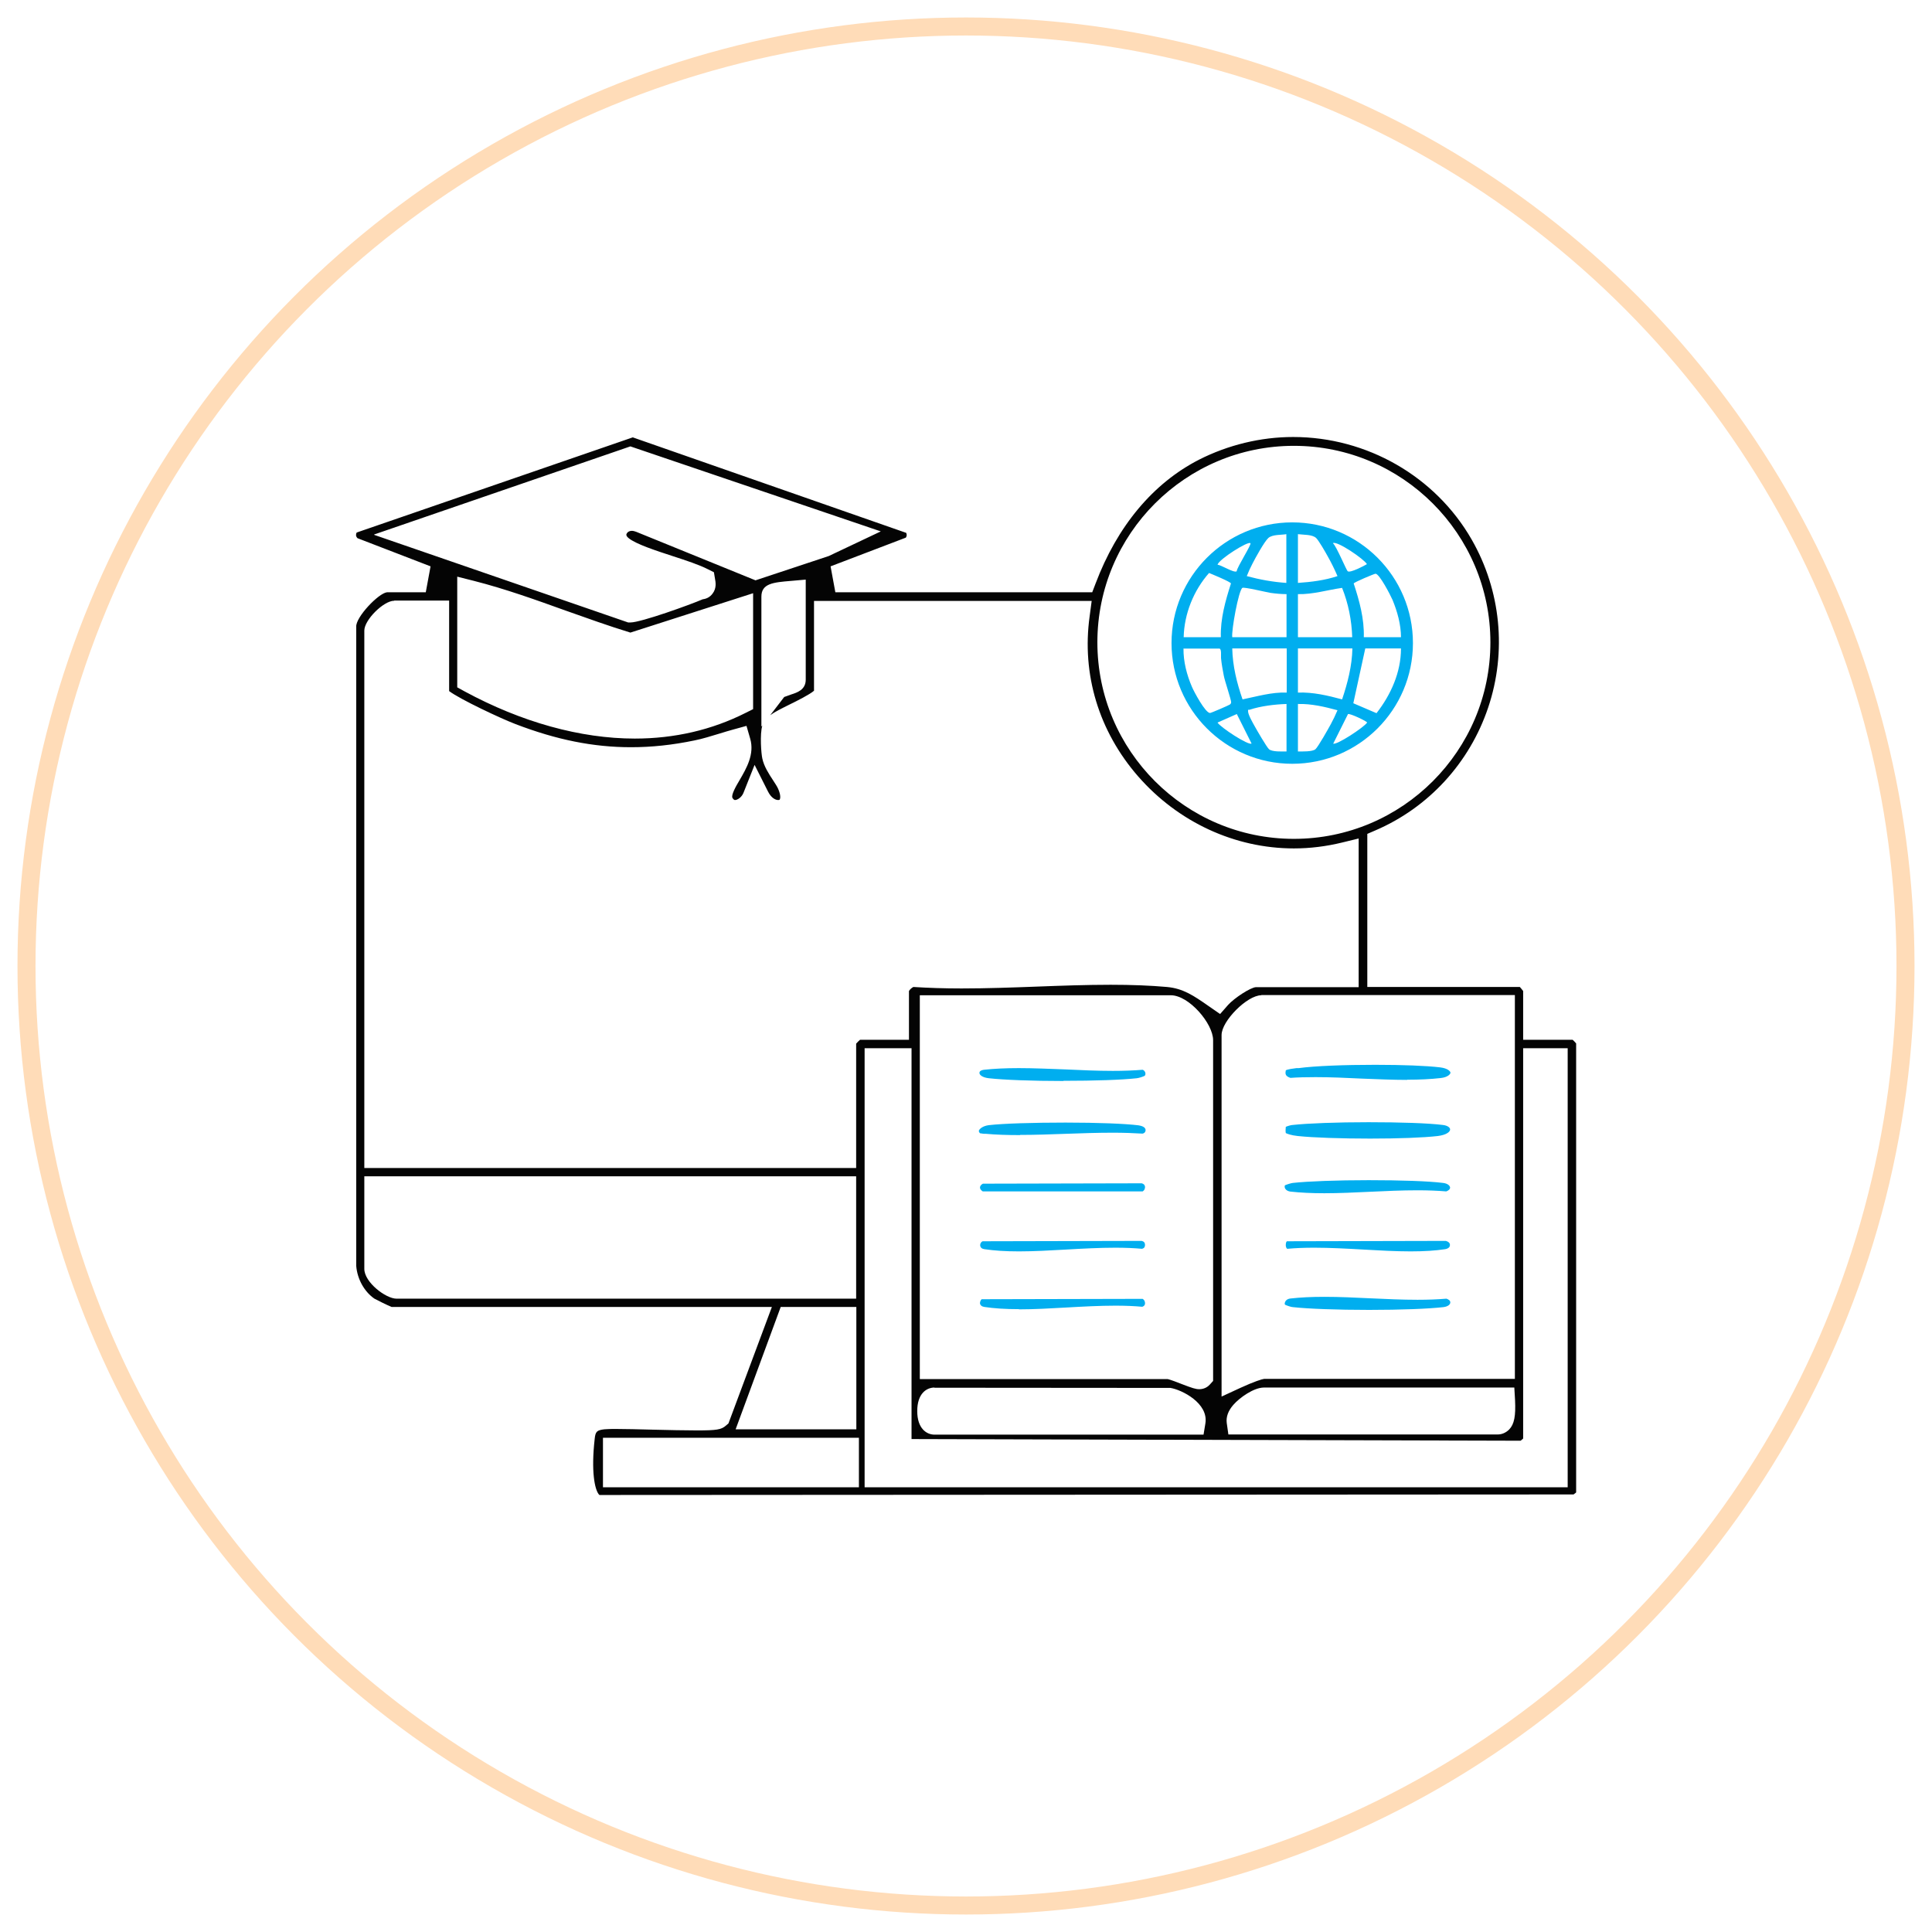
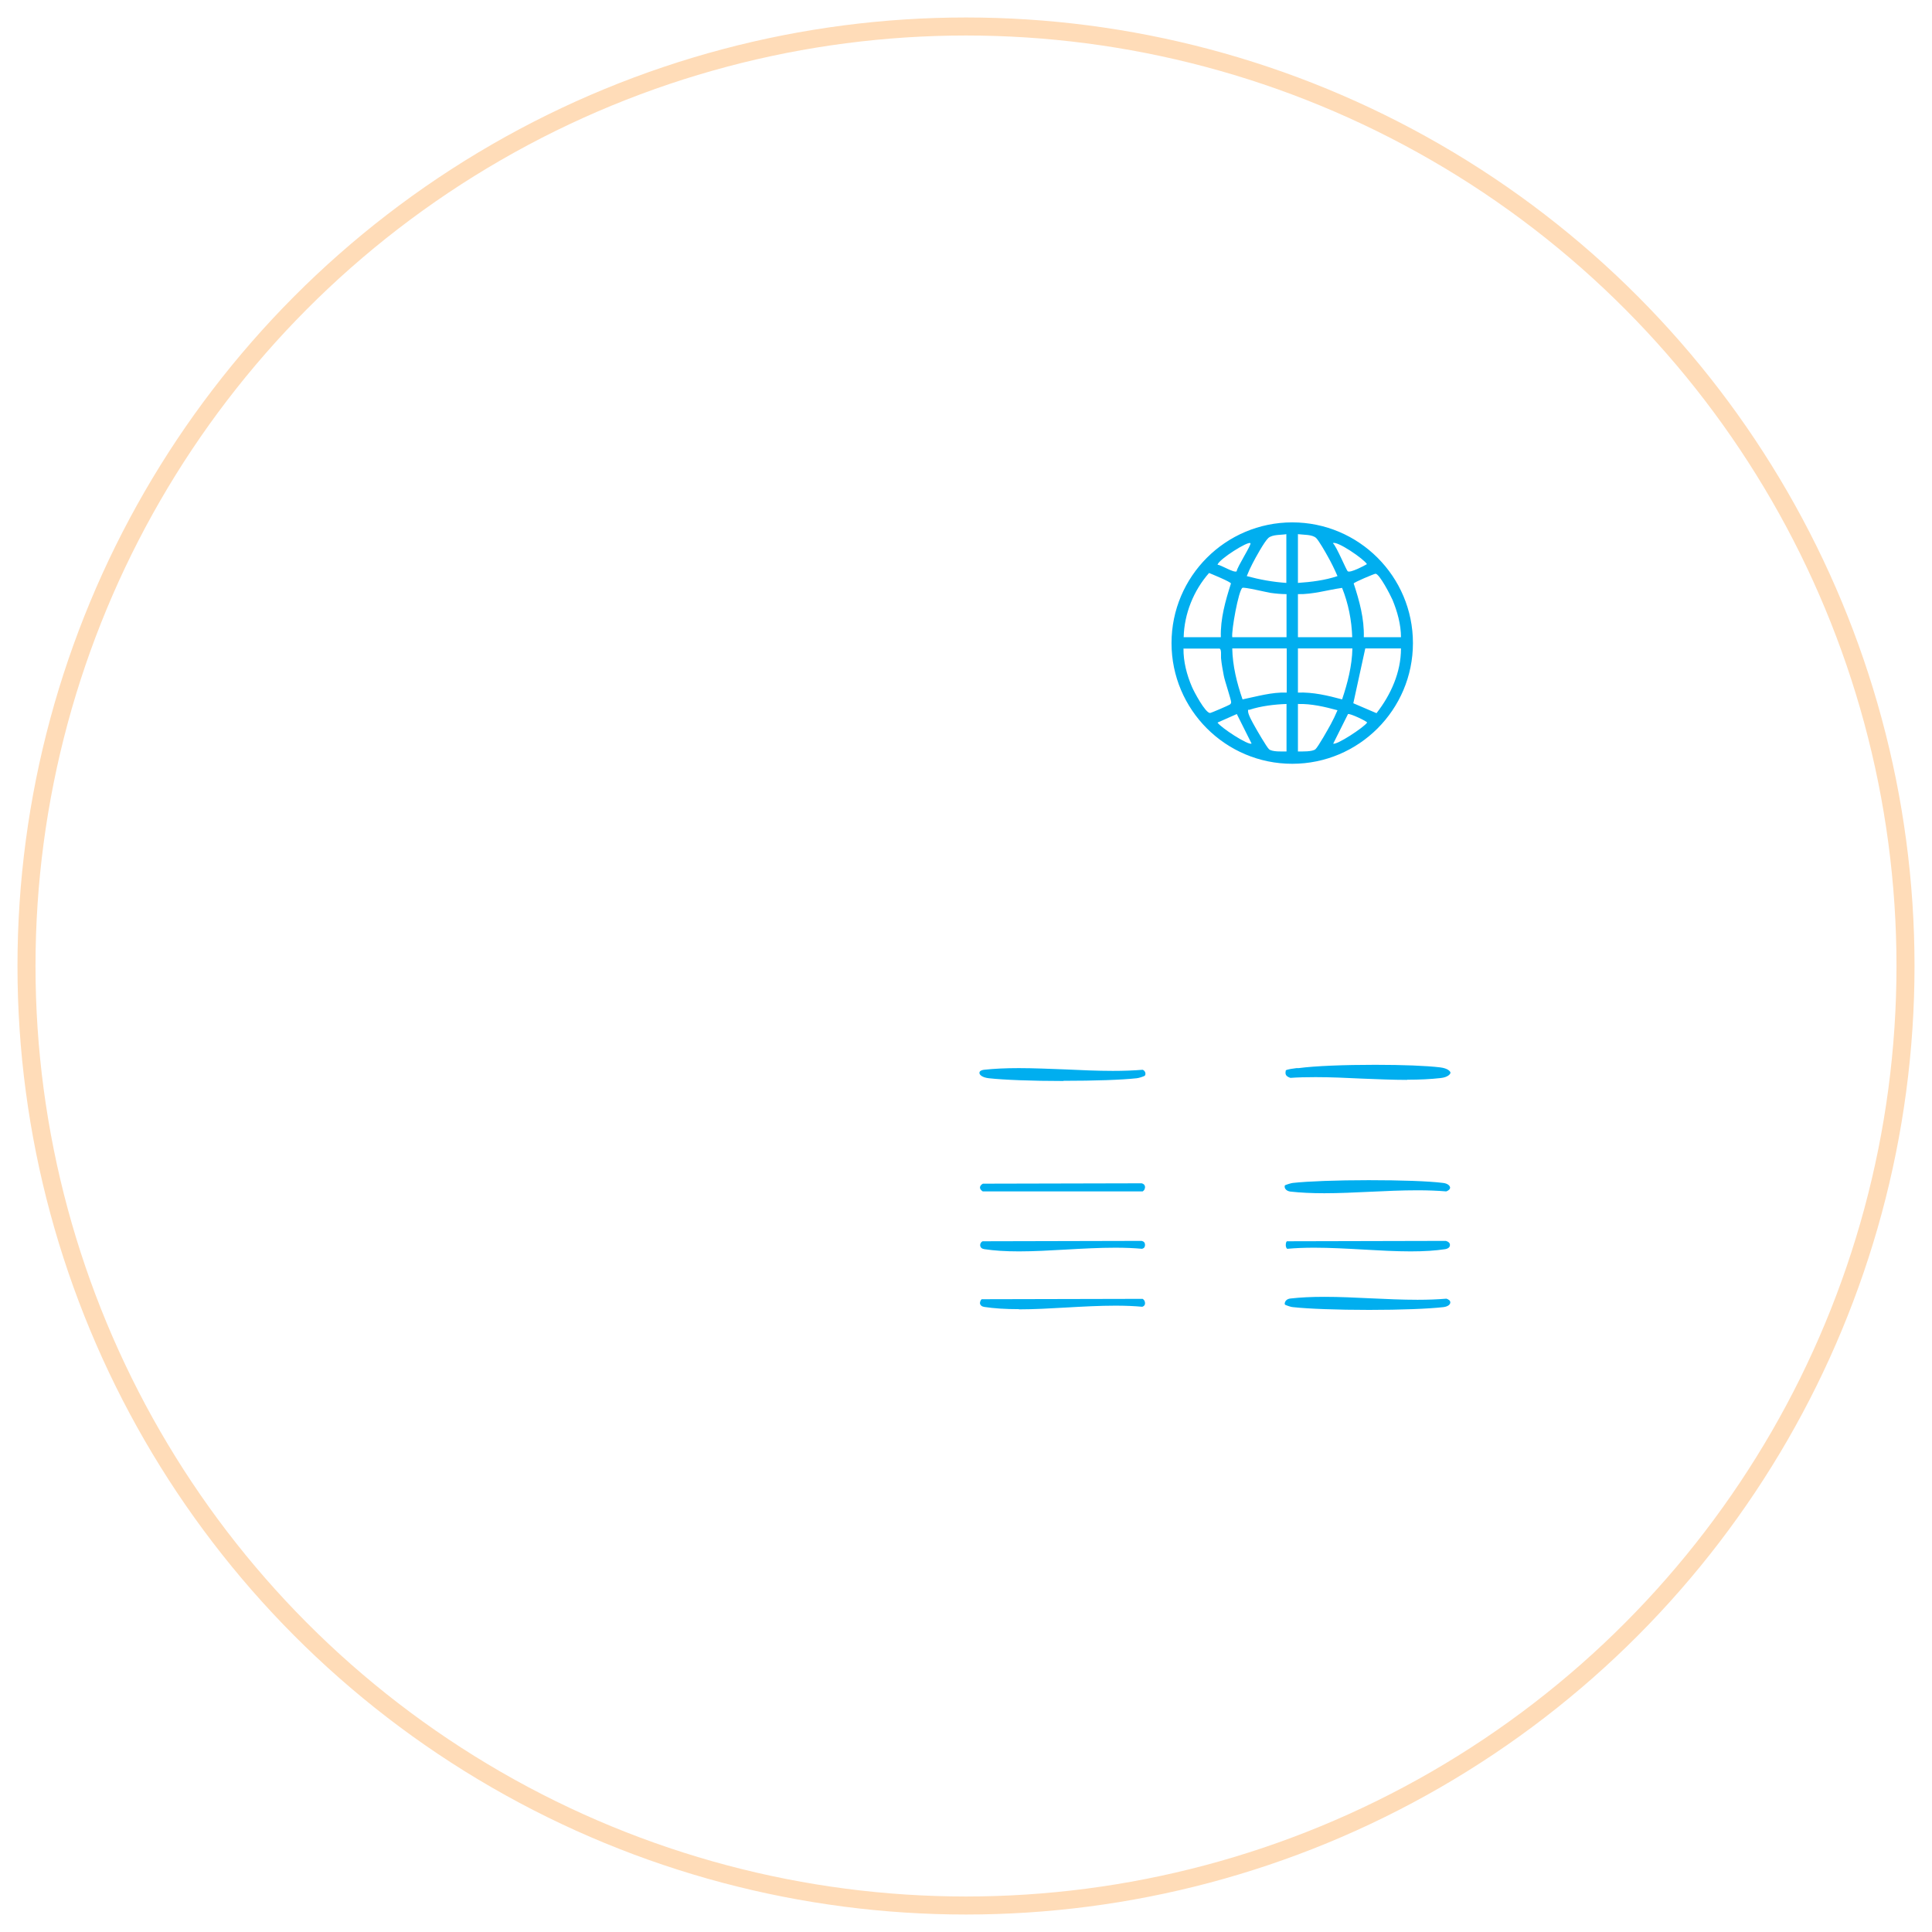
<svg xmlns="http://www.w3.org/2000/svg" id="Layer_1" data-name="Layer 1" viewBox="0 0 105 105">
  <defs>
    <style>      .cls-1 {        fill: #00aeef;      }      .cls-2 {        fill: none;        stroke: #ffdcb8;        stroke-miterlimit: 10;        stroke-width: .98px;      }      .cls-3 {        fill: #040404;      }    </style>
  </defs>
  <circle class="cls-2" cx="52.5" cy="52.5" r="51.06" />
  <g>
-     <path class="cls-3" d="M32.58,81.25s-.02-.02-.04-.04c-.22-.28-.42-1.24-.22-3.01.04-.4.12-.47.52-.52.06,0,.21-.02.59-.02.54,0,1.28.02,2.07.04.84.02,1.7.04,2.37.04,1.07,0,1.33-.04,1.58-.26l.14-.12,2.36-6.33h-20.67c-.24-.1-.81-.38-.93-.45-.54-.37-.93-1.05-.99-1.78v-34.7s0-.03,0-.03c-.04-.52,1.21-1.83,1.67-1.88h2.11s.26-1.41.26-1.41l-3.97-1.53c-.05-.05-.08-.11-.08-.17,0-.05.01-.1.04-.14l15-5.17,14.86,5.19c.04.1.04.17-.02.26l-4.09,1.56.26,1.41h13.96l.18-.47c1.18-3.13,3.13-5.46,5.63-6.74,1.58-.8,3.35-1.23,5.11-1.23,4.01,0,7.73,2.14,9.7,5.57,1.59,2.77,1.92,6.1.9,9.13-1.01,3.01-3.24,5.44-6.13,6.68l-.44.19v8.32h8.29c.06.07.13.15.18.22v2.65h2.69c.06.05.14.14.19.2v24.4s-.05.05-.14.11l-52.94.03ZM46.99,80.83h38.21v-23.86h-2.42v21.21s-.09.09-.14.12h-.03s-33.07-.09-33.07-.09v-21.24h-2.55v23.86ZM32.77,80.83h13.91v-2.69h-13.91v2.69ZM68.69,75.41c-.55,0-1.32.55-1.66.94-.28.32-.4.65-.36.98l.09.63h14.64c.23,0,.45-.1.62-.27.28-.29.36-.74.32-1.59l-.04-.69h-13.6ZM50.79,75.41c-.44,0-.94.33-.94,1.28s.51,1.28.94,1.28h14.62l.1-.61c.18-1.1-1.28-1.83-1.9-1.93h-.06s-12.77-.01-12.77-.01ZM39.98,77.68h6.56v-6.65h-4.11l-2.45,6.65ZM68.55,54.09c-.77,0-2.16,1.4-2.16,2.16v19.65l1.04-.48c.72-.33,1.16-.47,1.27-.48h13.63s0-20.86,0-20.86h-13.78ZM63.46,74.95c.15.03.56.19.79.28.55.21.73.27.93.27h0c.22,0,.42-.09.56-.24l.19-.21v-18.52c0-.9-1.31-2.44-2.3-2.44h-13.64v20.86h13.47ZM19.8,68.96c0,.73,1.17,1.62,1.75,1.62h24.98v-6.65h-26.73v5.03ZM21.42,32.65c-.57,0-1.62,1.04-1.62,1.62v29.21h26.73v-6.76c.06-.07.14-.15.21-.21h2.66v-2.65c.04-.08.17-.19.24-.22h0c.8.05,1.66.08,2.62.08,1.35,0,2.74-.05,4.08-.1,1.33-.05,2.7-.1,4.02-.1,1.15,0,2.16.04,3.06.12.88.08,1.45.47,2.24,1.02l.65.45.43-.49c.34-.38,1.23-.96,1.52-.97h5.58s0-8.08,0-8.08l-.9.22c-.86.21-1.74.32-2.62.32-3.21,0-6.29-1.43-8.46-3.91-2.14-2.45-3.08-5.55-2.64-8.71l.11-.83h-15.09v4.88c-.24.21-.94.56-1.33.75-.46.23-.81.4-1.05.58l.76-.99c.1-.04.29-.1.39-.14.31-.1.78-.25.78-.8v-5.44l-.79.07c-.98.08-1.62.14-1.62.86v7.06l.05-.06c-.14.48-.06,1.53,0,1.79.09.43.35.83.58,1.18.11.17.23.35.28.47.15.34.12.52.09.58-.02.03-.06.03-.09.03-.15,0-.38-.12-.55-.46l-.73-1.45-.6,1.51c-.1.26-.34.4-.46.4-.02,0-.07,0-.14-.11-.09-.15.18-.63.39-.98.36-.62.82-1.4.57-2.25l-.2-.69-.69.19c-.26.07-.52.15-.78.23-.47.14-.9.28-1.35.37-1.2.25-2.33.37-3.46.37-2.04,0-4.04-.4-6.28-1.26-.79-.3-3-1.34-3.6-1.79v-4.92h-2.98ZM70.32,24.23c-5.89,0-10.68,4.79-10.68,10.68s4.79,10.68,10.68,10.68,10.68-4.79,10.68-10.68-4.79-10.68-10.68-10.68ZM24.86,37.36l.38.21c3.1,1.68,6.31,2.57,9.26,2.57h0c2.16,0,4.19-.47,6.03-1.4l.4-.2v-6.3l-6.67,2.14c-1.18-.36-2.37-.79-3.53-1.2-1.61-.58-3.28-1.18-4.97-1.61l-.91-.23v6.02ZM20.34,29.07l13.8,4.76h.12c.58,0,3.29-.98,3.93-1.26.23-.03.4-.13.53-.3.24-.3.17-.65.14-.81l-.06-.36-.32-.16c-.49-.25-1.19-.48-1.93-.72-.89-.29-1.99-.65-2.38-.97-.16-.13-.13-.2-.12-.23.03-.08.13-.17.29-.17.07,0,.15.02.23.05l6.49,2.64,3.98-1.32,2.83-1.34-13.61-4.62-13.93,4.79Z" />
    <g>
-       <path class="cls-1" d="M55.44,61.69c-.7,0-1.31-.02-1.86-.07h-.11c-.06-.01-.15-.02-.21-.03-.04-.04-.07-.1-.06-.14.03-.1.22-.26.54-.3.78-.09,2.41-.14,4.17-.14s3.27.06,3.97.15c.11.02.38.07.38.26,0,.04-.01.15-.16.19-.49-.03-1.03-.05-1.62-.05-.84,0-1.71.03-2.55.06-.82.03-1.67.06-2.49.06Z" />
      <path class="cls-1" d="M53.41,64.75c-.09-.06-.15-.13-.15-.21,0-.08.06-.16.16-.21l8.63-.02c.11.03.17.09.18.19,0,.04,0,.17-.13.25h-8.7Z" />
      <path class="cls-1" d="M55.38,71.15c-.74,0-1.35-.04-1.88-.12-.14-.02-.22-.09-.24-.19,0-.04,0-.14.09-.23l8.75-.02c.13.08.13.21.13.25,0,.09-.06.15-.15.18-.44-.04-.91-.06-1.46-.06-.86,0-1.78.05-2.66.1-.86.05-1.76.1-2.58.1Z" />
      <path class="cls-1" d="M57.8,58.75c-1.7,0-3.25-.06-4.06-.15-.35-.04-.51-.18-.51-.29,0-.09.09-.15.24-.17.56-.06,1.18-.09,1.9-.09.82,0,1.68.04,2.52.07.85.04,1.74.08,2.59.08.6,0,1.13-.02,1.62-.06.09.03.12.1.14.14.02.07.02.14-.03.19-.1.05-.32.12-.43.13-.8.09-2.29.14-3.98.14Z" />
      <path class="cls-1" d="M55.38,68.01c-.74,0-1.35-.04-1.88-.12-.14-.02-.22-.09-.23-.21,0-.07.02-.16.13-.22l8.65-.02c.12.03.18.1.18.22,0,.11-.05.18-.16.21-.44-.04-.91-.06-1.46-.06-.86,0-1.78.05-2.66.1-.86.05-1.76.1-2.58.1Z" />
    </g>
    <g>
-       <path class="cls-1" d="M74.48,61.88c-1.58,0-3.1-.05-3.95-.14-.37-.04-.57-.12-.65-.16-.02-.09-.01-.24,0-.34.12-.05.3-.1.37-.1.81-.09,2.4-.15,4.13-.15s3.25.05,4.04.15c.26.03.4.15.39.25,0,.11-.18.29-.67.35-.78.09-2.13.14-3.69.14ZM69.92,61.17" />
      <path class="cls-1" d="M76.48,58.69c-.8,0-1.64-.04-2.46-.07-.83-.04-1.69-.08-2.52-.08-.5,0-.95.01-1.37.04-.3-.1-.28-.24-.25-.41.1-.06.42-.1.58-.12h.12c.89-.12,2.48-.18,4.16-.18,1.5,0,2.79.05,3.53.14.42.05.56.22.56.29,0,.07-.14.25-.54.29-.53.06-1.13.09-1.83.09Z" />
      <path class="cls-1" d="M71.97,64.85c-.7,0-1.3-.03-1.84-.09-.22-.03-.29-.16-.3-.2-.02-.06-.01-.11,0-.14.11-.05.34-.12.43-.13.81-.09,2.4-.15,4.13-.15s3.25.05,4.04.15c.25.03.37.15.38.25,0,.1-.1.17-.21.21-.47-.04-.99-.06-1.57-.06-.85,0-1.72.04-2.57.08-.83.04-1.69.08-2.49.08Z" />
      <path class="cls-1" d="M74.4,71.19c-1.74,0-3.32-.06-4.13-.15-.09,0-.32-.08-.43-.13-.02-.03-.03-.08,0-.14.01-.04.08-.18.3-.2.53-.06,1.13-.09,1.84-.09.81,0,1.66.04,2.49.08.85.04,1.73.08,2.57.08.58,0,1.09-.02,1.57-.06.12.04.22.11.21.21,0,.1-.12.22-.38.25-.79.09-2.3.15-4.04.15Z" />
      <path class="cls-1" d="M76.67,68.01c-.83,0-1.72-.05-2.59-.1-.88-.05-1.8-.1-2.66-.1-.54,0-1.02.02-1.46.06-.07-.04-.08-.16-.08-.19,0-.05,0-.17.06-.22l8.64-.02c.14.04.23.12.22.23,0,.11-.09.19-.26.22-.52.08-1.13.12-1.87.12Z" />
    </g>
  </g>
  <path class="cls-1" d="M76.79,34.95c0,3.62-2.94,6.56-6.56,6.56s-6.56-2.94-6.56-6.56,2.94-6.56,6.56-6.56,6.56,2.94,6.56,6.56ZM69.92,29.03c-.28.05-.77.01-.99.21s-.72,1.11-.87,1.41c-.11.21-.21.43-.3.66.7.19,1.42.32,2.15.37v-2.65ZM70.54,29.03v2.65c.73-.05,1.46-.14,2.15-.37-.16-.37-.34-.74-.54-1.09-.12-.22-.47-.83-.62-.98-.21-.2-.7-.17-.99-.21ZM67.95,29.52c-.12-.12-1.7.87-1.78,1.17.21.02.89.46,1.04.36.02-.23.82-1.46.75-1.53ZM73.25,31.05c.15.09.87-.29,1.04-.39-.16-.28-1.64-1.29-1.85-1.14.2.17.73,1.48.81,1.53ZM66.35,34.63c-.03-1,.25-1.98.55-2.92-.02-.09-1.02-.5-1.19-.57-.84.95-1.35,2.22-1.38,3.49h2.03ZM76.14,34.63c0-.69-.2-1.4-.46-2.03-.11-.25-.7-1.4-.92-1.42-.07,0-1.18.47-1.19.53.31.94.58,1.92.55,2.92h2.03ZM69.92,32.29c-.29,0-.6-.03-.88-.07-.24-.04-1.44-.33-1.52-.27-.21.15-.6,2.31-.55,2.68h2.95v-2.34ZM73.49,34.63c-.03-.92-.21-1.83-.55-2.68-.79.11-1.59.36-2.4.34v2.34h2.95ZM64.32,35.24c-.01.71.18,1.44.46,2.09.11.26.72,1.41.98,1.42.06,0,1.03-.42,1.08-.46s.06-.06.07-.12c.01-.12-.35-1.17-.4-1.45-.06-.31-.12-.64-.15-.95-.01-.1.04-.52-.09-.52h-1.94ZM69.92,35.24h-2.95c.02.95.25,1.88.56,2.77.79-.16,1.58-.4,2.4-.37v-2.4ZM73.49,35.24h-2.95v2.4c.82-.03,1.62.16,2.4.37.3-.89.54-1.82.56-2.77ZM76.14,35.24h-1.94l-.65,2.98,1.26.54c.78-1,1.33-2.22,1.33-3.51ZM69.92,38.26c-.64.02-1.39.11-2,.31-.08.03-.1-.05-.09.09,0,.18.26.63.36.81.11.2.66,1.15.78,1.25.18.15.72.12.95.12v-2.58ZM70.54,38.26v2.58c.23,0,.78.02.95-.12.15-.13.71-1.13.84-1.37s.25-.49.36-.75c-.7-.19-1.42-.36-2.15-.34ZM67.21,38.81l-1.04.46c.16.26,1.68,1.26,1.85,1.14l-.8-1.6ZM72.45,40.41c.16.12,1.68-.88,1.85-1.14,0-.07-.96-.52-1.04-.46l-.8,1.6Z" />
</svg>